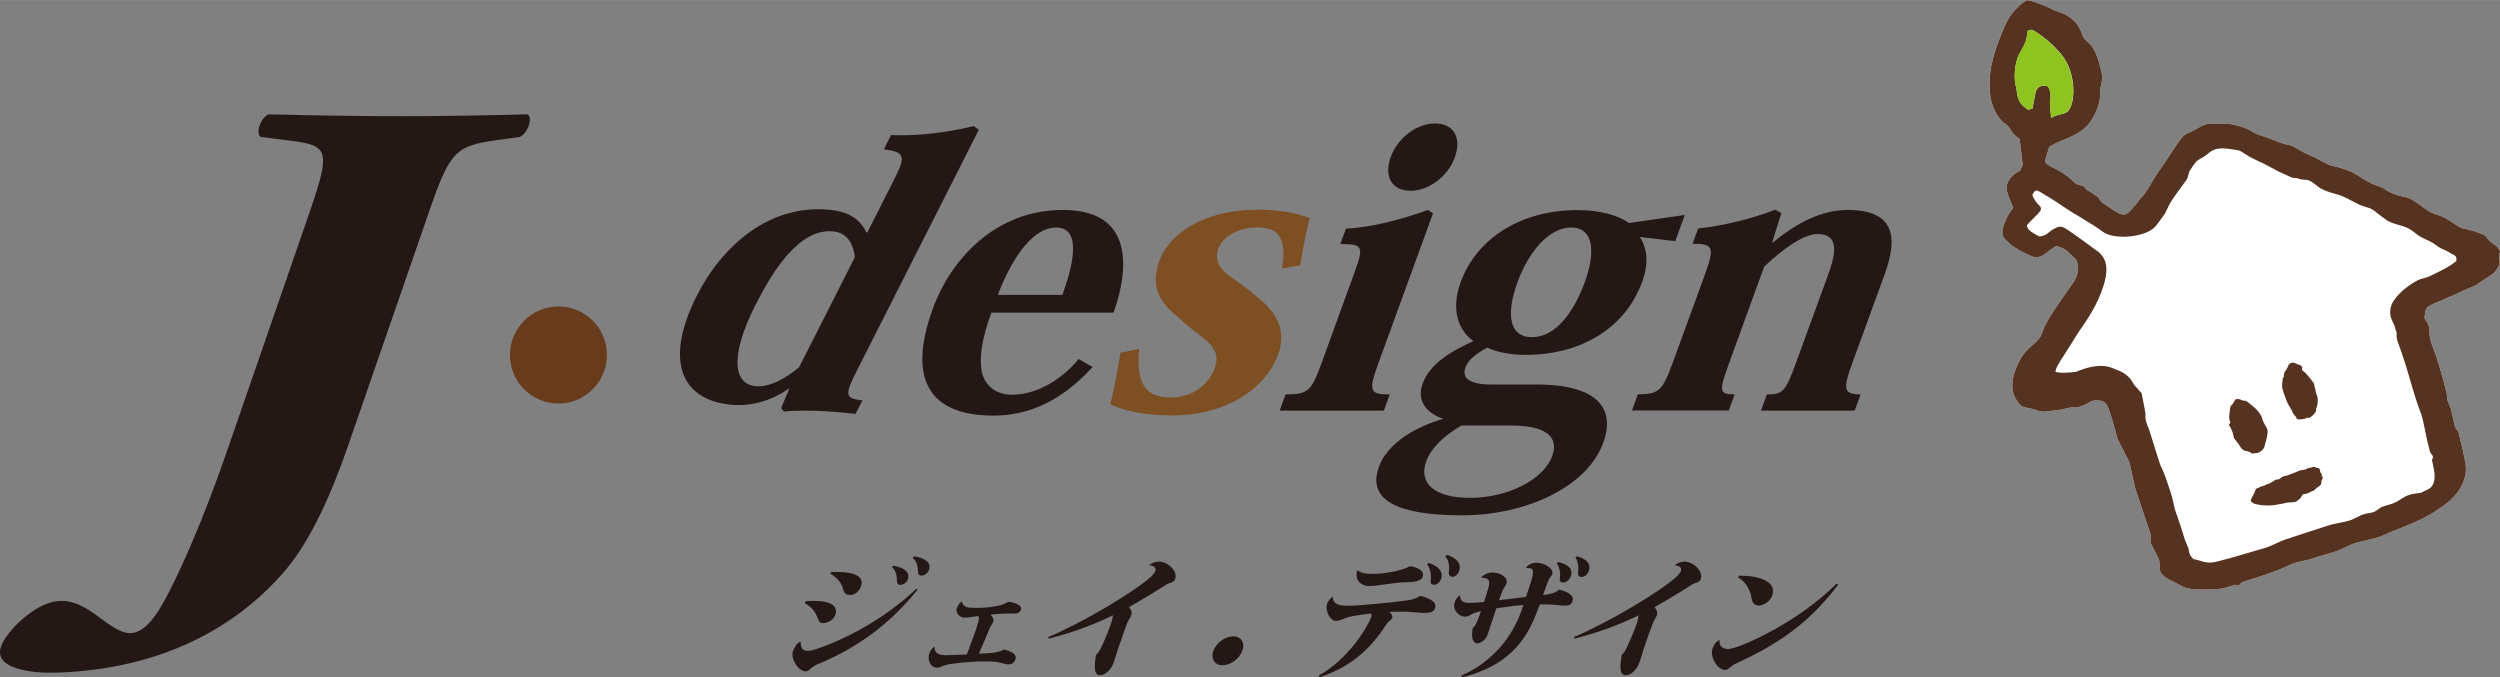
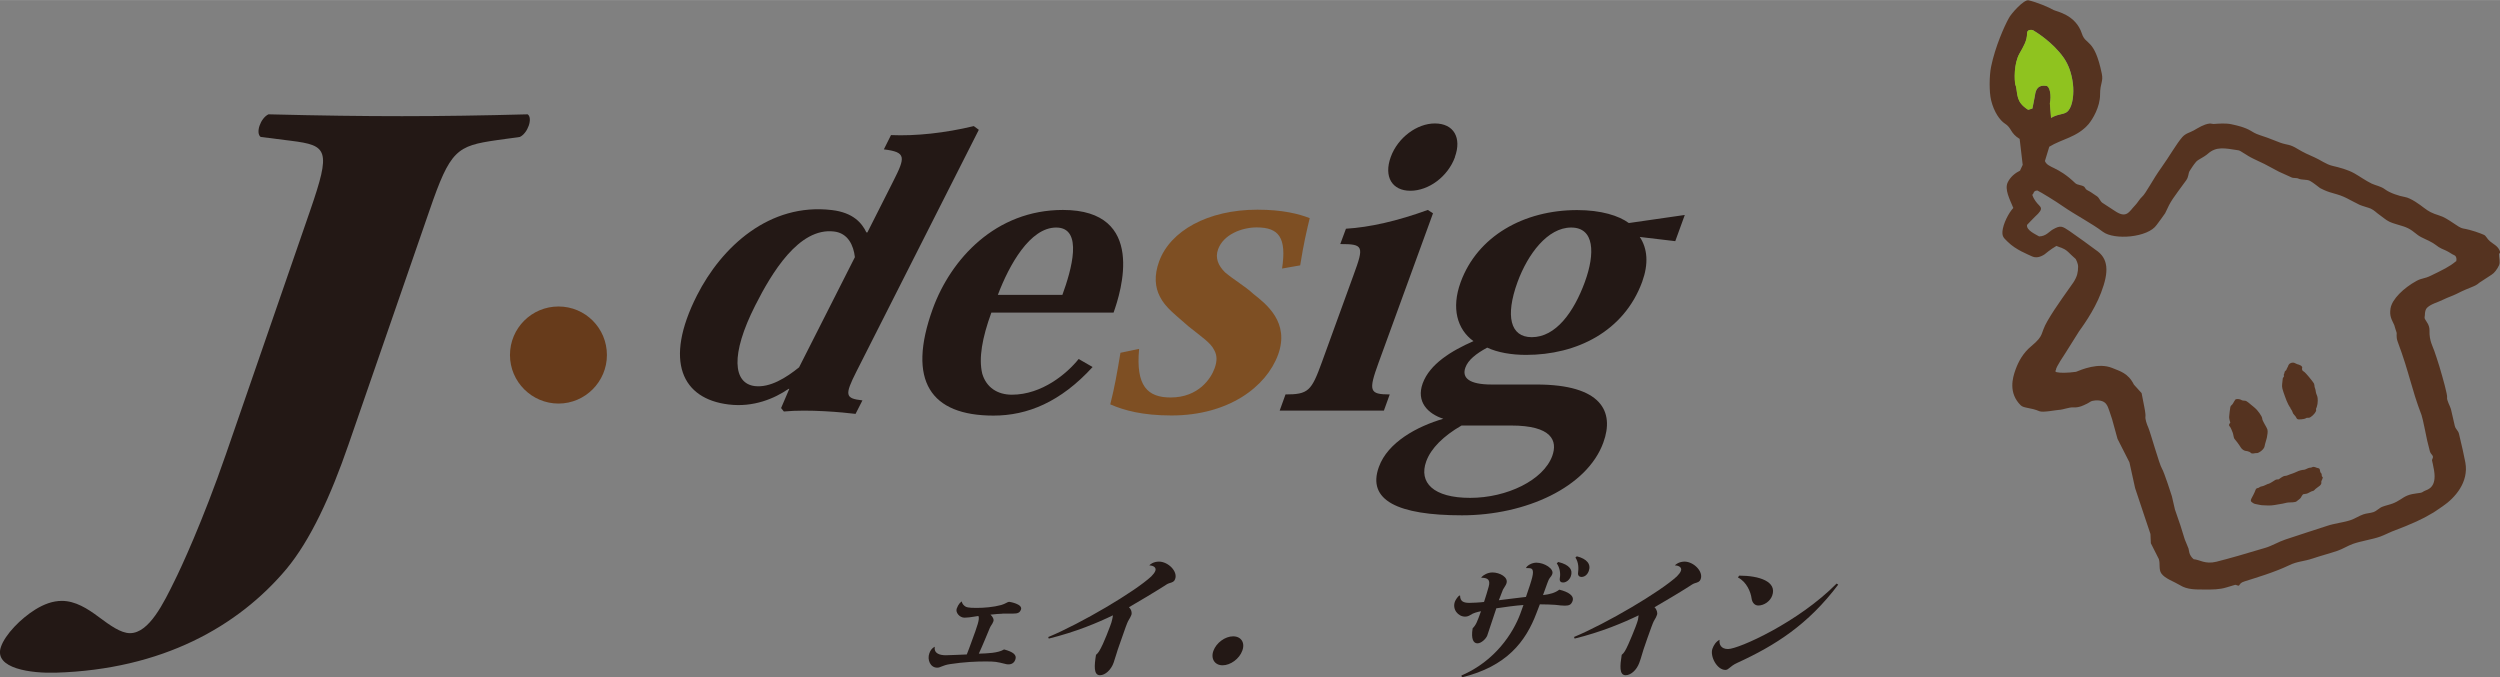
<svg xmlns="http://www.w3.org/2000/svg" id="_レイヤー_2" width="66.69mm" height="18.07mm" viewBox="0 0 189.03 51.21">
  <rect x="0" y="0" width="189.03" height="51.21" fill="#808080" stroke="none" />
  <defs>
    <style>.cls-1{fill:#fff;}.cls-2{fill:#553320;}.cls-3{fill:#8fc31f;}.cls-4{fill:#7e4f23;}.cls-5{fill:#673b1b;}.cls-6{fill:#231815;}</style>
  </defs>
  <g id="_レイヤー_1のコピー">
    <g>
      <g>
        <path class="cls-6" d="M75.8,46.4c-.19,0-.54,.03-.91,.07,.17,.15,.28,.36,.22,.51-.08,.23-.19,.3-.27,.5-.13,.31-.58,1.41-.83,1.94,.63-.02,1.46-.04,1.91-.32,.7,.19,.98,.42,.85,.77-.05,.15-.19,.36-.51,.36-.06,0-.12,0-.19-.02-.73-.18-.81-.2-1.58-.2-.65,0-1.63,.04-2.65,.2-.6,.09-.71,.27-.98,.27-.51,0-.77-.59-.59-1.09,.08-.23,.22-.4,.4-.49h.01c-.08,.53,.41,.64,.84,.64s1.15-.05,1.58-.06c.1-.24,.23-.6,.36-.96,.45-1.22,.63-1.72,.52-1.95-.15,.02-.28,.04-.38,.06-.18,.03-.46,.07-.67,.07-.38,0-.7-.4-.59-.69,.12-.34,.32-.53,.4-.53-.03,.14,.16,.32,.25,.37,.08,.05,.19,.11,.85,.11,.57,0,1.29-.06,1.87-.22,.31-.09,.48-.24,.59-.24,.05,0,1.04,.17,.9,.58-.09,.25-.25,.31-.59,.31h-.82Z" />
        <path class="cls-6" d="M91.75,49.2c.22-.6,.88-1.09,1.49-1.09s.92,.49,.69,1.09c-.22,.61-.89,1.1-1.49,1.1s-.91-.51-.69-1.1" />
        <path class="cls-5" d="M45.89,26.84c0,2.02-1.65,3.67-3.66,3.67s-3.67-1.64-3.67-3.67,1.64-3.67,3.67-3.67,3.66,1.64,3.66,3.67" />
        <path class="cls-6" d="M23.45,15.92c1.59-4.6,1.33-4.93-1.45-5.28l-2.29-.29c-.4-.29-.02-1.42,.59-1.71,4,.1,7.13,.14,10.1,.14s6.19-.05,9.5-.14c.4,.29,.01,1.42-.59,1.71l-1.73,.24c-3.05,.44-3.53,.73-5.11,5.33l-6.12,17.69c-1.33,3.86-2.88,7.24-4.71,9.43-3.63,4.31-9.36,7.58-17.45,7.82-1.78,.05-4.69-.29-4.12-1.95,.32-.94,1.5-2.15,2.62-2.84,.64-.39,1.29-.64,1.99-.64,1.01,0,1.94,.58,2.79,1.22,.85,.63,1.66,1.22,2.36,1.22,1.45,0,2.55-2.29,3.39-4,.42-.84,2.09-4.4,3.88-9.58l6.35-18.37Z" />
        <path class="cls-6" d="M65.58,17.58l1.95-3.86c.94-1.85,1.01-2.22-.7-2.43l.54-1.08c1.86,.08,4.06-.15,6.26-.68l.38,.28-9.25,18.27c-.92,1.82-.85,2.04,.45,2.19l-.52,1.02c-.98-.12-3.55-.36-5.42-.18l-.21-.26,.62-1.45h-.06c-1.04,.72-2.64,1.41-4.52,1.18-3.52-.42-4.93-3.26-2.4-8.25,1.86-3.67,5.48-7.02,10.21-6.45,1.59,.19,2.26,.97,2.6,1.69h.06Zm-.94,1.86c-.1-.89-.52-1.82-1.58-1.94-2.66-.32-4.72,3.15-5.95,5.58-1.9,3.75-1.68,5.91-.03,6.11,1.15,.13,2.36-.63,3.34-1.42l4.22-8.33Z" />
        <path class="cls-6" d="M82.61,27.75c-2.42,2.65-4.93,3.67-7.49,3.67-4.74,0-6.57-2.61-4.59-8.08,1.37-3.76,4.75-7.47,9.84-7.47,6.36,0,4.38,6.22,3.83,7.76h-9.24c-.7,1.92-.97,3.46-.69,4.62,.31,1.05,1.16,1.59,2.24,1.59,2.27,0,4.16-1.59,5.05-2.7l1.06,.61Zm-2.28-5.46c.68-1.86,1.61-5.09-.47-5.09-1.98,0-3.55,2.82-4.41,5.09h4.88Z" />
        <path class="cls-4" d="M86.13,26.39c-.26,2.79,.64,3.66,2.38,3.66,2.12,0,3.06-1.45,3.33-2.21,.19-.53,.2-.96-.03-1.37-.26-.55-.9-.96-1.96-1.81-.9-.81-1.73-1.39-2.15-2.24-.36-.7-.45-1.57-.06-2.65,.83-2.3,3.66-3.92,7.44-3.92,1.89,0,3.14,.32,3.95,.64-.23,.96-.46,1.92-.72,3.57l-1.37,.24c.35-2.33-.23-3.11-1.92-3.11-1.1,0-2.51,.52-2.92,1.66-.23,.64,0,1.22,.53,1.74,.62,.53,1.56,1.08,2.14,1.63,.97,.76,2.76,2.15,1.87,4.59-.89,2.44-3.76,4.6-8.06,4.6-2.18,0-3.58-.38-4.63-.84,.34-1.34,.52-2.41,.77-3.9l1.39-.29Z" />
        <path class="cls-6" d="M108.35,16.13l-4.12,11.31c-.77,2.12-.69,2.38,.85,2.38l-.44,1.22h-7.88l.44-1.22c1.72,0,1.96-.26,2.74-2.41l2.42-6.66c.79-2.15,.73-2.3-1.02-2.3l.43-1.16c1.81-.11,3.87-.58,6.19-1.42l.4,.26Zm1.67-4.27c-.55,1.51-2.01,2.56-3.38,2.56s-2.03-1.05-1.48-2.56c.54-1.48,2-2.53,3.33-2.53,1.45,0,2.04,1.1,1.52,2.53" />
        <path class="cls-6" d="M123.98,17.9c.6,.9,.68,2.04,.19,3.4-1.38,3.77-4.97,5.53-8.78,5.53-1.1,0-2.15-.18-2.94-.55-.86,.47-1.44,.93-1.65,1.51-.28,.78,.29,1.28,1.98,1.28h3.4c4.91,0,5.91,2.04,5.05,4.39-1.22,3.37-5.86,5.5-10.69,5.5s-7.2-1.13-6.28-3.66c.67-1.86,2.88-3.06,4.87-3.64-1.17-.38-2.06-1.28-1.56-2.67,.54-1.48,2.18-2.47,3.84-3.2-1.24-.9-1.68-2.5-.97-4.45,1.27-3.49,4.78-5.46,8.81-5.46,1.83,0,3.16,.43,3.91,.98l4.23-.61-.72,1.98-2.7-.32Zm-13.47,14.27c-1.37,.79-2.31,1.72-2.67,2.71-.58,1.6,.53,2.76,3.32,2.76s5.54-1.34,6.21-3.17c.41-1.14-.01-2.3-3.12-2.3h-3.75Zm9.33-10.87c.77-2.12,.74-4.1-1.04-4.1s-3.28,2-4.06,4.13c-.93,2.56-.55,4.16,1.08,4.16,1.8,0,3.17-1.86,4.02-4.19" />
-         <path class="cls-6" d="M134.05,18.34c1.8-1.51,3.72-2.47,5.66-2.47,3.43,0,3.86,1.91,2.81,4.82l-2.48,6.8c-.69,1.89-.67,2.33,.64,2.33l-.44,1.22h-7.09l.45-1.22c1.22,0,1.4-.21,2.21-2.42l2.42-6.63c.58-1.6,.86-3.08-.8-3.08-.96,0-2.44,.95-4.04,2.47l-2.64,7.27c-.79,2.18-.78,2.38,.41,2.38l-.44,1.22h-7.32l.44-1.22c1.59,0,1.86-.26,2.65-2.42l2.41-6.6c.76-2.09,.66-2.38-.92-2.36l.42-1.16c1.63-.17,3.84-.64,5.83-1.42l.46,.26-.69,2.21h.06Z" />
-         <path class="cls-6" d="M60.9,50.76c-.51,0-1.15-.94-.94-1.53,.12-.34,.32-.62,.58-.73-.02,.5,.18,.71,.53,.71,.15,0,.31-.03,.5-.09,1.93-.61,5.14-2.14,7.72-4.61l.09,.07c-2.3,2.86-4.9,4.55-7.54,5.63-.22,.09-.29,.15-.4,.22-.12,.08-.28,.31-.52,.33h-.01Zm.04-5.31c.22-.02,.43-.02,.63-.02,1.27,0,1.82,.41,1.59,1.06-.12,.33-.49,.62-.94,.62-.28,0-.33-.22-.41-.43-.12-.31-.39-.78-.97-1.08l.1-.14Zm1.93-2.21c.14,0,.28,0,.41,0,1.45,0,2.07,.41,1.82,1.08-.14,.39-.43,.66-.83,.66-.42,0-.48-.26-.56-.58-.11-.29-.31-.66-.94-1.04l.1-.11Zm4.66-.47c.88,.13,1.29,.53,1.12,1.02-.1,.27-.36,.43-.57,.43-.14,0-.26-.07-.26-.3,0-.34-.06-.8-.39-1.05l.11-.1Zm1.58-.71c.94,.15,1.31,.51,1.13,1.03-.1,.26-.35,.43-.57,.43-.14,0-.25-.07-.26-.3,0-.32-.07-.81-.41-1.04l.11-.11Z" />
        <path class="cls-6" d="M79.27,48.16c2.48-1.03,6.53-3.42,7.78-4.58,.13-.13,.27-.3,.31-.43,.09-.25-.17-.4-.45-.4,.03-.08,.32-.29,.72-.29,.69,0,1.45,.74,1.22,1.33-.07,.19-.19,.23-.46,.31-.11,.03-.28,.15-.42,.24-.72,.46-1.99,1.21-2.61,1.57,.19,.17,.24,.43,.19,.57-.07,.18-.1,.21-.19,.37-.1,.16-.17,.36-.25,.57-.2,.56-.4,1.13-.59,1.68-.1,.28-.17,.59-.32,1.01-.19,.53-.63,.94-1.03,.94-.49,0-.43-.73-.3-1.54,.18-.15,.28-.31,.52-.82,.16-.36,.39-.91,.54-1.33,.08-.21,.14-.39,.16-.51,.02-.07,.06-.28,.06-.33-1.13,.55-2.81,1.26-4.85,1.76l-.05-.14Z" />
-         <path class="cls-6" d="M100.78,45.13c-.01,.5,.37,.67,1.15,.67,.85,0,3.58-.28,4.47-.41,.36-.05,.67-.12,.98-.35,.84,.24,1.29,.5,1.12,.96-.1,.27-.38,.34-.79,.34-.38,0-.79-.06-1.28-.09-.17,0-.37,0-.6,0-.27,0-.56,0-.79,.02,.17,.11,.28,.31,.23,.43-.08,.22-.27,.25-.35,.37-1.17,1.81-2.59,3.3-5.15,4.13l-.05-.12c2.31-1.33,3.69-3.69,3.95-4.41,.06-.15,.04-.2,0-.29-.5,.07-1.23,.15-1.69,.27-.41,.11-.58,.29-1.01,.29-.34,0-.83-.73-.61-1.33,.07-.2,.29-.44,.41-.49h0Zm6.79-1.51c-.12,.32-.73,.4-1.2,.4-.92,0-2.18,.29-2.83,.29-.73,0-1.13-.59-.91-1.15l.05-.04c.21,.23,.64,.27,1.1,.27,.73,0,2.15-.19,2.82-.58,.58,.06,1.13,.35,.97,.8v.02Zm.45-1.06c.78,.23,1.13,.71,.94,1.21-.09,.26-.32,.44-.51,.44-.15,0-.32-.06-.27-.31,.06-.4-.03-.94-.27-1.23l.11-.11Zm1.38-.61c.64,.2,1.15,.61,.92,1.25-.09,.23-.29,.41-.48,.41-.13,0-.31-.07-.29-.32,.05-.41,.03-.91-.27-1.23l.12-.11Z" />
        <path class="cls-6" d="M115.38,42.95c.07-.19,.44-.41,.79-.41,.61,0,1.35,.47,1.2,.86-.04,.12-.11,.2-.19,.3-.07,.09-.09,.15-.18,.38l-.33,.91c.49-.05,.93-.17,1.23-.41,.66,.16,1.16,.45,1,.87-.1,.26-.24,.34-.57,.34-.18,0-.41-.02-.71-.06-.21-.02-.83-.04-1.19-.04-.08,.19-.16,.42-.25,.65-.82,2.18-2.26,4.04-5.64,4.87l-.04-.14c2.53-1.08,3.91-3.19,4.46-4.69l.23-.64c-.66,.05-1.31,.14-2.05,.25-.11,.3-.57,1.74-.69,2.07-.08,.21-.43,.58-.74,.58-.29,0-.5-.31-.36-1.14,.26-.26,.34-.48,.63-1.29-.27,.06-.56,.12-.81,.29-.12,.08-.26,.12-.39,.12-.53,0-.99-.55-.77-1.14,.05-.13,.19-.34,.32-.45h.07c0,.46,.29,.55,.71,.55,.2,0,.83-.03,1.1-.07,.15-.46,.26-.82,.35-1.15,.14-.5-.04-.68-.55-.68v-.04c.14-.16,.47-.36,.84-.36,.54,0,1.23,.36,1.05,.84-.04,.13-.15,.26-.26,.46-.04,.1-.23,.58-.31,.8,.73-.08,1.53-.2,2.05-.25,.47-1.37,.63-1.86,.47-2.09-.08-.09-.18-.09-.48-.09h0Zm2.45-.46c.85,.21,1.12,.6,.94,1.09-.1,.27-.35,.46-.58,.46-.14,0-.29-.06-.25-.32,.06-.33,.02-.77-.23-1.13l.11-.1Zm1.4-.43c.76,.19,1.09,.6,.9,1.11-.12,.32-.34,.45-.56,.45-.14,0-.28-.1-.25-.31,.04-.31,.06-.77-.2-1.16l.12-.1Z" />
        <path class="cls-6" d="M119.01,48.16c2.48-1.03,6.52-3.42,7.78-4.58,.13-.13,.27-.3,.31-.43,.09-.25-.17-.4-.45-.4,.03-.08,.33-.29,.72-.29,.68,0,1.44,.74,1.22,1.33-.07,.19-.19,.23-.46,.31-.11,.03-.28,.15-.42,.24-.71,.46-1.99,1.21-2.61,1.57,.18,.17,.24,.43,.19,.57-.06,.18-.09,.21-.18,.37-.1,.16-.17,.36-.25,.57-.2,.56-.41,1.13-.59,1.68-.1,.28-.16,.59-.32,1.01-.19,.53-.63,.94-1.03,.94-.5,0-.43-.73-.3-1.54,.18-.15,.28-.31,.51-.82,.16-.36,.39-.91,.55-1.33,.08-.21,.14-.39,.17-.51,.01-.07,.05-.28,.05-.33-1.13,.55-2.81,1.26-4.84,1.76l-.05-.14Z" />
        <path class="cls-6" d="M139,44.19c-2.29,3.04-4.77,4.61-7.65,5.93-.57,.26-.63,.53-.89,.53-.64,0-1.18-1.04-.98-1.6,.1-.28,.26-.53,.54-.68-.05,.35,.11,.7,.64,.7,.81,0,5.33-2.03,8.21-4.95l.12,.08Zm-7.5-.67c1.53,0,2.88,.45,2.5,1.51-.15,.43-.62,.75-1.05,.75-.29,0-.47-.24-.51-.54-.06-.47-.37-1.25-1.03-1.58l.09-.14Z" />
      </g>
      <g>
-         <path class="cls-1" d="M189.03,19.02c-.13-.42-.49-.55-.77-.79-.21-.17-.28-.41-.45-.48-.25-.11-.92-.37-1.58-.48-.37-.06-1.11-.78-1.79-.98-.58-.18-.8-.31-1.16-.58-.31-.24-.98-.74-1.45-.82-.41-.07-1.11-.29-1.5-.58-.32-.24-.68-.28-1-.43-.47-.23-.88-.53-1.3-.77-.51-.29-1.14-.45-1.69-.58-.46-.11-.89-.44-1.32-.63-.36-.15-.9-.4-1.27-.63-.65-.4-.74-.28-1.32-.48-.29-.1-.77-.31-1.01-.39-.14-.05-.44-.15-.56-.19-.36-.12-.53-.24-.7-.34-.43-.25-.93-.37-1.44-.48-.43-.09-.91-.05-1.35-.02-.1,0-.23-.05-.32-.03-.43,.06-.79,.3-1.18,.52-.31,.17-.6,.21-.86,.5-.44,.5-.97,1.45-1.6,2.33-.61,.84-1.17,1.95-1.44,2.18-.16,.13-.38,.51-.52,.64-.47,.48-.64,1.05-1.55,.43-.28-.19-.59-.39-.92-.6-.19-.12-.23-.37-.42-.5-.17-.11-.27-.18-.43-.29-.14-.1-.27-.14-.4-.24-.02-.01-.11-.18-.13-.19-.2-.15-.51-.12-.68-.27-1.35-1.31-2.08-1.13-2.3-1.68l.33-1.08c.93-.58,2.11-.71,2.97-1.71,.31-.37,.87-1.3,.87-2.23,0-.9,.26-.96,.13-1.59-.56-2.7-1.21-2.12-1.5-3.01-.47-1.46-1.93-1.68-2.15-1.8-.31-.19-1.29-.6-1.89-.73-.35-.08-1.35,1.04-1.5,1.37-.31,.55-1.02,2.13-1.33,3.65-.14,.69-.15,1.91,0,2.53,.22,.92,.69,1.54,1.03,1.76,.55,.34,.39,.72,1.13,1.17l.23,1.96-.19,.41s0,.01,0,.02c-.38,.19-.72,.46-.93,.87-.28,.54,.14,1.3,.41,1.96-.37,.39-.77,1.21-.82,1.76-.03,.42,.1,.5,.4,.8,.61,.61,1.53,.95,1.79,1.08,.33,.17,.67,.08,.99-.13,0,0,.47-.4,.9-.64,.25,.12,.52,.13,.86,.43,.04,.04,.55,.53,.6,.56,0,0,.19,.34,.18,.6-.01,.39-.05,.69-.35,1.16-.25,.38-1.36,1.86-1.97,2.93-.58,1-.19,1.04-1.22,1.9-.62,.51-.97,1.16-1.19,1.77-.24,.65-.54,1.78,.39,2.7,.23,.23,.74,.16,1.42,.45,.27,.11,1.22-.09,1.45-.1,.34-.01,.79-.22,1.13-.19,.45,.03,.88-.22,.9-.23,.09-.02,.33-.18,.42-.23,.08-.04,.52-.14,.87,0,.24,.1,.37,.28,.51,.72l.21,.63,.41,1.49,.9,1.77,.43,1.95,.32,.96,.44,1.32,.4,1.19,.03,.7,.61,1.21s0,.02,0,.02c.1,.28-.02,.77,.18,1.05,.28,.4,.93,.6,1.41,.89,.56,.35,1.17,.33,1.97,.33,.46,0,1.01,.01,1.55-.16,.15-.05,.29-.08,.64-.19,.1-.03,.25,.12,.32,.03,.09-.12,.11-.2,.39-.29,.84-.27,2.25-.68,3.38-1.22,.63-.31,1.09-.28,1.8-.52,.56-.19,1.31-.39,1.87-.58,.4-.14,.77-.38,1.16-.52,.63-.22,1.48-.34,2.06-.55,.35-.13,.58-.26,.9-.39,1.5-.56,2.4-.99,2.93-1.32,.25-.12,.52-.34,.89-.58,.92-.62,2-1.82,1.72-3.32-.09-.48-.26-1.25-.48-2.16-.06-.26-.25-.33-.32-.61-.11-.43-.17-.8-.29-1.26-.05-.2-.33-.68-.29-.88,.04-.19-.31-1.43-.58-2.34-.14-.48-.26-.79-.39-1.19-.09-.28-.39-.77-.36-1.52,.02-.43-.26-.71-.35-.89-.05-.12,0-.19,0-.29,0-.23,.05-.44,.16-.55,.33-.31,.74-.38,1.23-.62,.32-.16,.72-.29,1.02-.44,1.03-.53,1.37-.52,1.71-.84,.01-.01,.9-.59,.92-.6,.21-.13,.42-.4,.57-.72,.1-.24,0-.57,0-.82,0-.1,.14-.14,.11-.24Z" />
        <g>
          <path class="cls-2" d="M189.03,19.02c-.13-.42-.49-.55-.77-.79-.21-.17-.28-.41-.45-.48-.25-.11-.92-.37-1.58-.48-.37-.06-1.11-.78-1.79-.98-.58-.18-.8-.31-1.16-.58-.31-.24-.98-.74-1.45-.82-.41-.07-1.11-.29-1.5-.58-.32-.24-.68-.28-1-.43-.47-.23-.88-.53-1.3-.77-.51-.29-1.14-.45-1.69-.58-.46-.11-.89-.44-1.32-.63-.36-.15-.9-.4-1.27-.63-.65-.4-.74-.28-1.32-.48-.29-.1-.77-.31-1.01-.39-.14-.05-.44-.15-.56-.19-.36-.12-.53-.24-.7-.34-.43-.25-.93-.37-1.44-.48-.43-.09-.91-.05-1.35-.02-.1,0-.23-.05-.32-.03-.43,.06-.79,.3-1.18,.52-.31,.17-.6,.21-.86,.5-.44,.5-.97,1.45-1.6,2.33-.61,.84-1.17,1.95-1.44,2.18-.16,.13-.38,.51-.52,.64-.47,.48-.64,1.05-1.55,.43-.28-.19-.59-.39-.92-.6-.19-.12-.23-.37-.42-.5-.17-.11-.27-.18-.43-.29-.14-.1-.27-.14-.4-.24-.02-.01-.11-.18-.13-.19-.2-.15-.51-.12-.68-.27-1.35-1.31-2.08-1.13-2.3-1.68l.33-1.08c.93-.58,2.11-.71,2.97-1.71,.31-.37,.87-1.3,.87-2.23,0-.9,.26-.96,.13-1.59-.56-2.7-1.21-2.12-1.5-3.01-.47-1.46-1.93-1.68-2.15-1.8-.31-.19-1.29-.6-1.89-.73-.35-.08-1.35,1.04-1.5,1.37-.31,.55-1.02,2.13-1.33,3.65-.14,.69-.15,1.91,0,2.53,.22,.92,.69,1.54,1.03,1.76,.55,.34,.39,.72,1.13,1.17l.23,1.96-.19,.41s0,.01,0,.02c-.38,.19-.72,.46-.93,.87-.28,.54,.14,1.3,.41,1.96-.37,.39-.77,1.21-.82,1.76-.03,.42,.1,.5,.4,.8,.61,.61,1.53,.95,1.79,1.08,.33,.17,.67,.08,.99-.13,0,0,.47-.4,.9-.64,.25,.12,.52,.13,.86,.43,.04,.04,.55,.53,.6,.56,0,0,.19,.34,.18,.6-.01,.39-.05,.69-.35,1.16-.25,.38-1.36,1.86-1.97,2.93-.58,1-.19,1.04-1.22,1.9-.62,.51-.97,1.16-1.19,1.77-.24,.65-.54,1.78,.39,2.7,.23,.23,.74,.16,1.42,.45,.27,.11,1.22-.09,1.45-.1,.34-.01,.79-.22,1.13-.19,.45,.03,.88-.22,.9-.23,.09-.02,.33-.18,.42-.23,.08-.04,.52-.14,.87,0,.24,.1,.37,.28,.51,.72l.21,.63,.41,1.49,.9,1.77,.43,1.95,.32,.96,.44,1.32,.4,1.19,.03,.7,.61,1.21s0,.02,0,.02c.1,.28-.02,.77,.18,1.05,.28,.4,.93,.6,1.41,.89,.56,.35,1.17,.33,1.97,.33,.46,0,1.01,.01,1.55-.16,.15-.05,.29-.08,.64-.19,.1-.03,.25,.12,.32,.03,.09-.12,.11-.2,.39-.29,.84-.27,2.25-.68,3.38-1.22,.63-.31,1.09-.28,1.8-.52,.56-.19,1.31-.39,1.87-.58,.4-.14,.77-.38,1.16-.52,.63-.22,1.48-.34,2.06-.55,.35-.13,.58-.26,.9-.39,1.5-.56,2.4-.99,2.93-1.32,.25-.12,.52-.34,.89-.58,.92-.62,2-1.82,1.72-3.32-.09-.48-.26-1.25-.48-2.16-.06-.26-.25-.33-.32-.61-.11-.43-.17-.8-.29-1.26-.05-.2-.33-.68-.29-.88,.04-.19-.31-1.43-.58-2.34-.14-.48-.26-.79-.39-1.19-.09-.28-.39-.77-.36-1.52,.02-.43-.26-.71-.35-.89-.05-.12,0-.19,0-.29,0-.23,.05-.44,.16-.55,.33-.31,.74-.38,1.23-.62,.32-.16,.72-.29,1.02-.44,1.03-.53,1.37-.52,1.71-.84,.01-.01,.9-.59,.92-.6,.21-.13,.42-.4,.57-.72,.1-.24,0-.57,0-.82,0-.1,.14-.14,.11-.24Zm-36.63-12.56c-.1-.43-.12-1.66,.3-2.41,.34-.6,.57-.97,.58-1.55,0-.15,.1-.29,.43-.23,.27,.16,1.53,.94,2.34,2.1,.39,.57,.59,1.19,.69,1.94,.09,.74,0,1.65-.35,2.06-.27,.32-.71,.19-1.3,.54l-.09-1.1c.13-.58,0-1.28-.26-1.32-.56-.09-.81,.18-.87,.74l-.19,.97-.32,.1c-.94-.6-.77-1.12-.94-1.84Zm33.3,13.29c-.48,.41-1.02,.66-1.9,1.09-.51,.25-.65,.16-1.09,.4-.93,.51-1.85,1.36-1.96,2.09-.09,.6,.1,.83,.29,1.26,.01,.03,.14,.49,.16,.52,.06,.12-.06,.31,.1,.74,.9,2.41,1,3.45,1.8,5.54,.08,.2,.38,1.72,.42,1.9,.01,.06,.12,.46,.21,.84,.05,.19,.19,.23,.23,.4,.02,.07-.09,.23-.07,.28,.03,.14,.06,.24,.06,.27,.04,.17,.07,.32,.09,.46,.23,1.33-.49,1.47-.68,1.56-.07,.03-.11,.05-.18,.1-.17,.12-.65,.06-1.17,.27-.38,.16-.61,.42-1.13,.61-.19,.07-.54,.15-.74,.23-.23,.08-.44,.33-.69,.41-.24,.08-.51,.08-.76,.17-.32,.11-.62,.32-.95,.43-.55,.19-1.21,.24-1.79,.44-.47,.16-1,.33-1.48,.48-.62,.2-1.07,.36-1.67,.55-.49,.16-1.02,.48-1.49,.62-1.46,.44-2.77,.82-3.73,1.06-.85,.21-1.26-.16-1.71-.19-.39-.31-.36-.74-.39-.8l-.29-.71-.32-1.03-.42-1.22-.23-1s-.58-1.83-.76-2.11c-.18-.28-.88-2.76-1.01-3.05-.13-.29-.26-.68-.23-.87,.03-.19-.1-.8-.1-.8l-.19-.97-.58-.64c-.45-.9-1.08-1.02-1.64-1.26-1.04-.43-2.34,.13-2.74,.29-.65,.09-1.22,.09-1.45,.03-.17-.04-.09-.13-.06-.19-.03-.17,.67-1.19,.71-1.26,0-.01,1.02-1.62,1.03-1.64,.13-.19,1.13-1.51,1.66-2.91,.63-1.63,.56-2.61-.39-3.24-.13-.11-1.6-1.17-1.97-1.42-.58-.39-.69-.47-1.29-.13-.26,.15-.52,.52-1.03,.52-.27-.16-.99-.47-.91-.87,.12-.12,.45-.48,.58-.6,.81-.73,.4-.71,.08-1.17-.18-.25-.24-.42-.27-.51,.14-.06,.05-.31,.39-.32,.29,.14,1.37,.8,1.94,1.2,.94,.65,2.18,1.29,3.01,1.92,.86,.65,3.42,.44,4.07-.52,.08-.11,.6-.8,.64-.88,.47-1.03,.54-1.04,1.59-2.49,.21-.29,.14-.52,.27-.72,.11-.18,.31-.48,.48-.68,.18-.2,.53-.3,.89-.61,.64-.56,1.24-.43,2.31-.26,.19,.03,.57,.37,1.16,.65,.25,.12,.52,.24,.82,.39,.34,.17,.71,.39,1.09,.58,.33,.16,.6,.26,.95,.43,.13,.07,.38,.02,.52,.09,.24,.12,.62,.04,.87,.17,.21,.11,.61,.43,.77,.55,.4,.2,.57,.27,1,.39,.4,.11,.67,.2,1.01,.37,.36,.18,.63,.34,.97,.5,.14,.07,.72,.23,.85,.29,.29,.14,.42,.31,.63,.45,.22,.15,.52,.42,.76,.53,.46,.22,1,.29,1.42,.5,.48,.24,.62,.49,1.03,.69,.36,.18,.82,.37,1.08,.58,.29,.24,.54,.32,.76,.42,.28,.13,.45,.28,.61,.34,.26,.09,.19,.5,.14,.5Z" />
          <path class="cls-2" d="M170.63,34.26c.17,0,.56-.28,.6-.52,.04-.24,.13-.45,.17-.64,.04-.19,.09-.49,.04-.64-.04-.15-.39-.64-.39-.82s-.41-.69-.54-.79c-.13-.11-.43-.36-.52-.43-.09-.06-.15-.13-.3-.13s-.19-.04-.3-.09c-.11-.04-.36-.06-.39,.04,0,0-.13,.19-.17,.28-.04,.09-.17,.13-.19,.26s-.09,.6-.09,.75,.09,.43,.09,.43c0,0-.17,.15-.06,.26,.11,.11,.19,.39,.24,.49s.06,.41,.15,.49c.09,.09,.32,.41,.39,.52s.15,.28,.39,.36c0,0,.32,.03,.43,.15s.28,.02,.45,.02Z" />
          <path class="cls-2" d="M173.18,30.86c.24,.32,.11,.33,.31,.53,.2,.19,.11,.3,.33,.32,0,0,.39,0,.53-.09,.14-.09,.17,.04,.38-.1s.4-.4,.4-.49-.03-.1,0-.15c.03-.05,.06-.13,.1-.34,.03-.21,.02-.3,.01-.45-.01-.15-.13-.33-.14-.49-.01-.16-.08-.28-.09-.35s-.01-.17-.04-.24-.3-.42-.4-.53c-.1-.11-.29-.35-.39-.4-.1-.04-.12-.14-.12-.21s.05-.06-.02-.17c-.08-.11-.35-.17-.35-.17-.19-.08-.24-.15-.43-.1-.19,.05-.23,.18-.26,.27-.03,.09-.09,.14-.11,.23-.02,.09-.15,.12-.15,.21s-.06,.14-.06,.2,.03,.1,0,.15c-.03,.05-.08,.06-.08,.16s-.04,.25-.04,.36-.06,.2,.1,.65c.16,.45,.29,.87,.53,1.19Z" />
          <path class="cls-2" d="M175.55,35.91c0-.13-.05-.12-.09-.19s-.03-.15-.06-.24c-.03-.09-.15-.09-.21-.11-.06-.02-.25-.12-.36-.05-.1,.06-.19,.02-.32,.08-.13,.05-.23,.12-.33,.12s-.35,.06-.48,.13-.43,.18-.54,.21-.24,.12-.39,.12-.47,.26-.47,.26c0,0-.19,0-.25,.04-.05,.04-.46,.29-.5,.29s-.11,.03-.21,.08c-.11,.04-.18,.1-.33,.12-.15,.02-.21,.13-.3,.13s-.15,.08-.19,.2c-.04,.13-.21,.45-.26,.54-.04,.09-.14,.23,.01,.33,.15,.11,.18,.12,.34,.15,.16,.03,.35,.08,.48,.08s.57,.05,.91-.02c0,0,.31-.06,.46-.08,.15-.01,.44-.11,.58-.11s.53-.01,.6-.08,.26-.18,.32-.27c.06-.09,.13-.26,.21-.28,.09-.02,.16-.01,.26-.04s.36-.2,.45-.2,.14-.13,.31-.24c.17-.11,.28-.2,.32-.3s-.03-.15,.04-.26,.08-.26,.08-.26c-.05-.01-.08-.02-.08-.15Z" />
        </g>
        <path class="cls-3" d="M152.39,6.46c-.1-.43-.12-1.66,.3-2.41,.34-.6,.57-.97,.58-1.55,0-.15,.1-.29,.43-.23,.27,.16,1.53,.94,2.34,2.1,.39,.57,.59,1.19,.69,1.94,.09,.74,0,1.65-.35,2.06-.27,.32-.71,.19-1.3,.54l-.09-1.1c.13-.58,0-1.28-.26-1.32-.56-.09-.81,.18-.87,.74l-.19,.97-.32,.1c-.94-.6-.77-1.12-.94-1.84Z" />
      </g>
    </g>
  </g>
</svg>